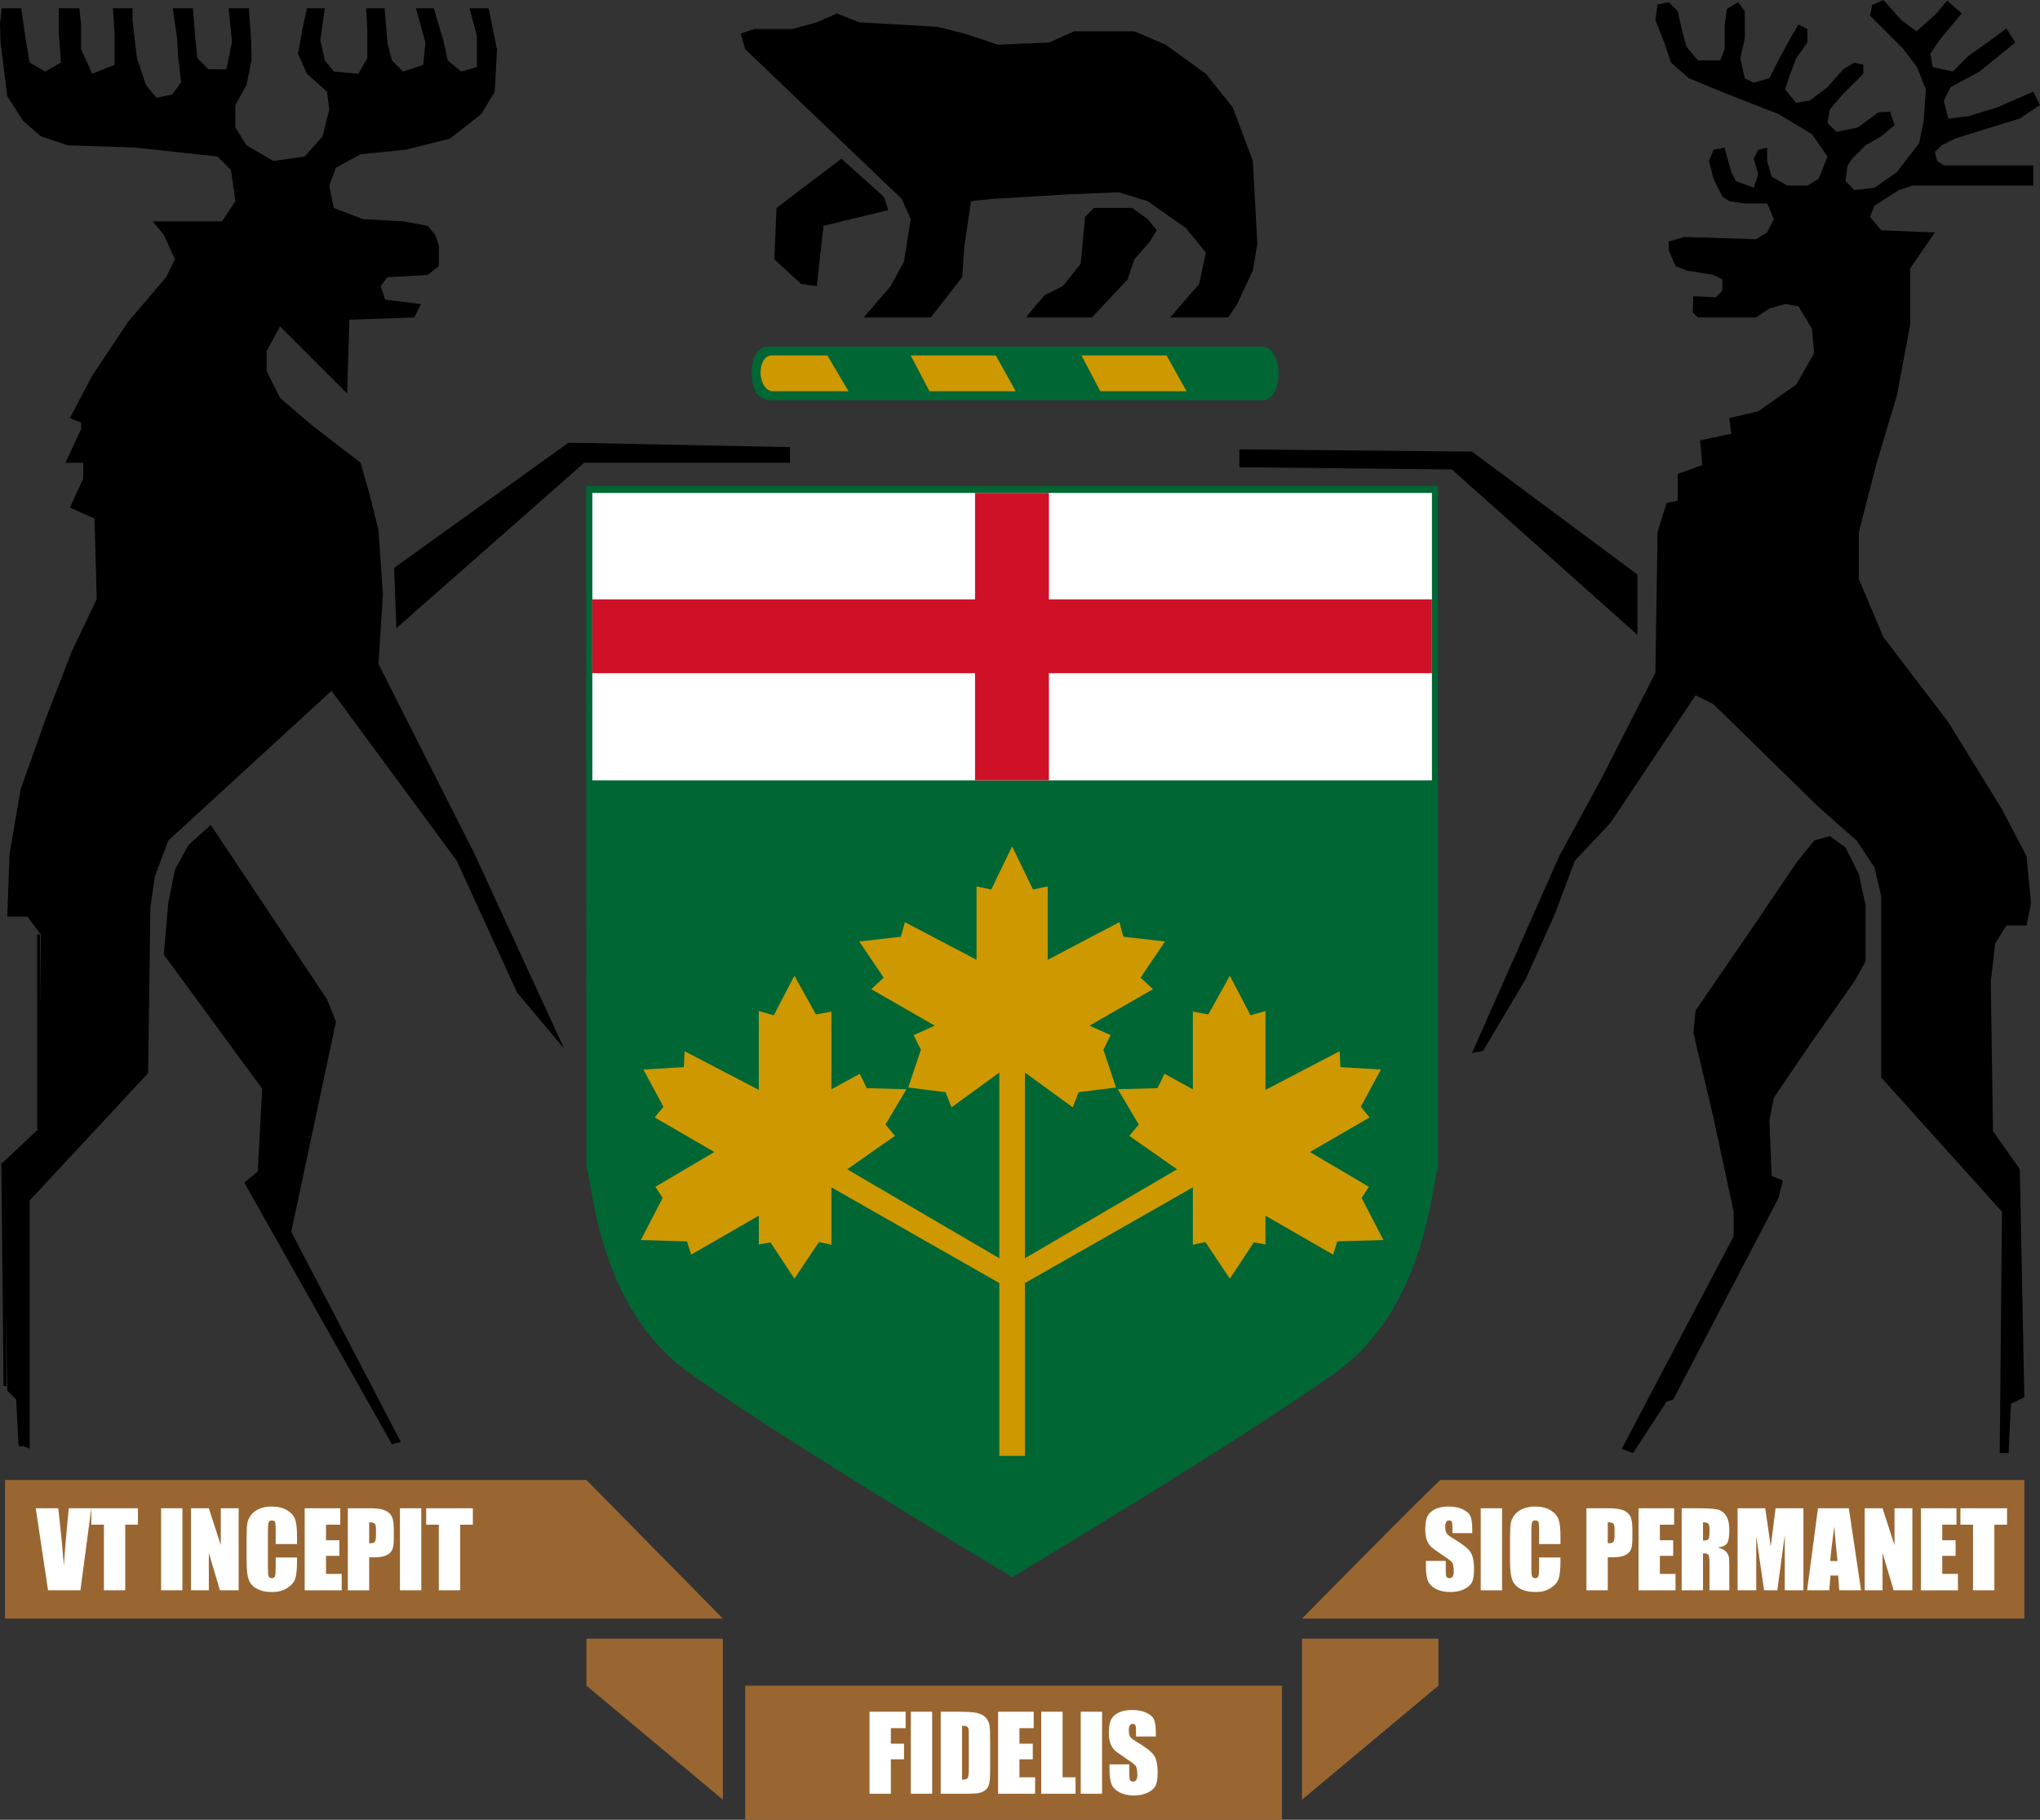
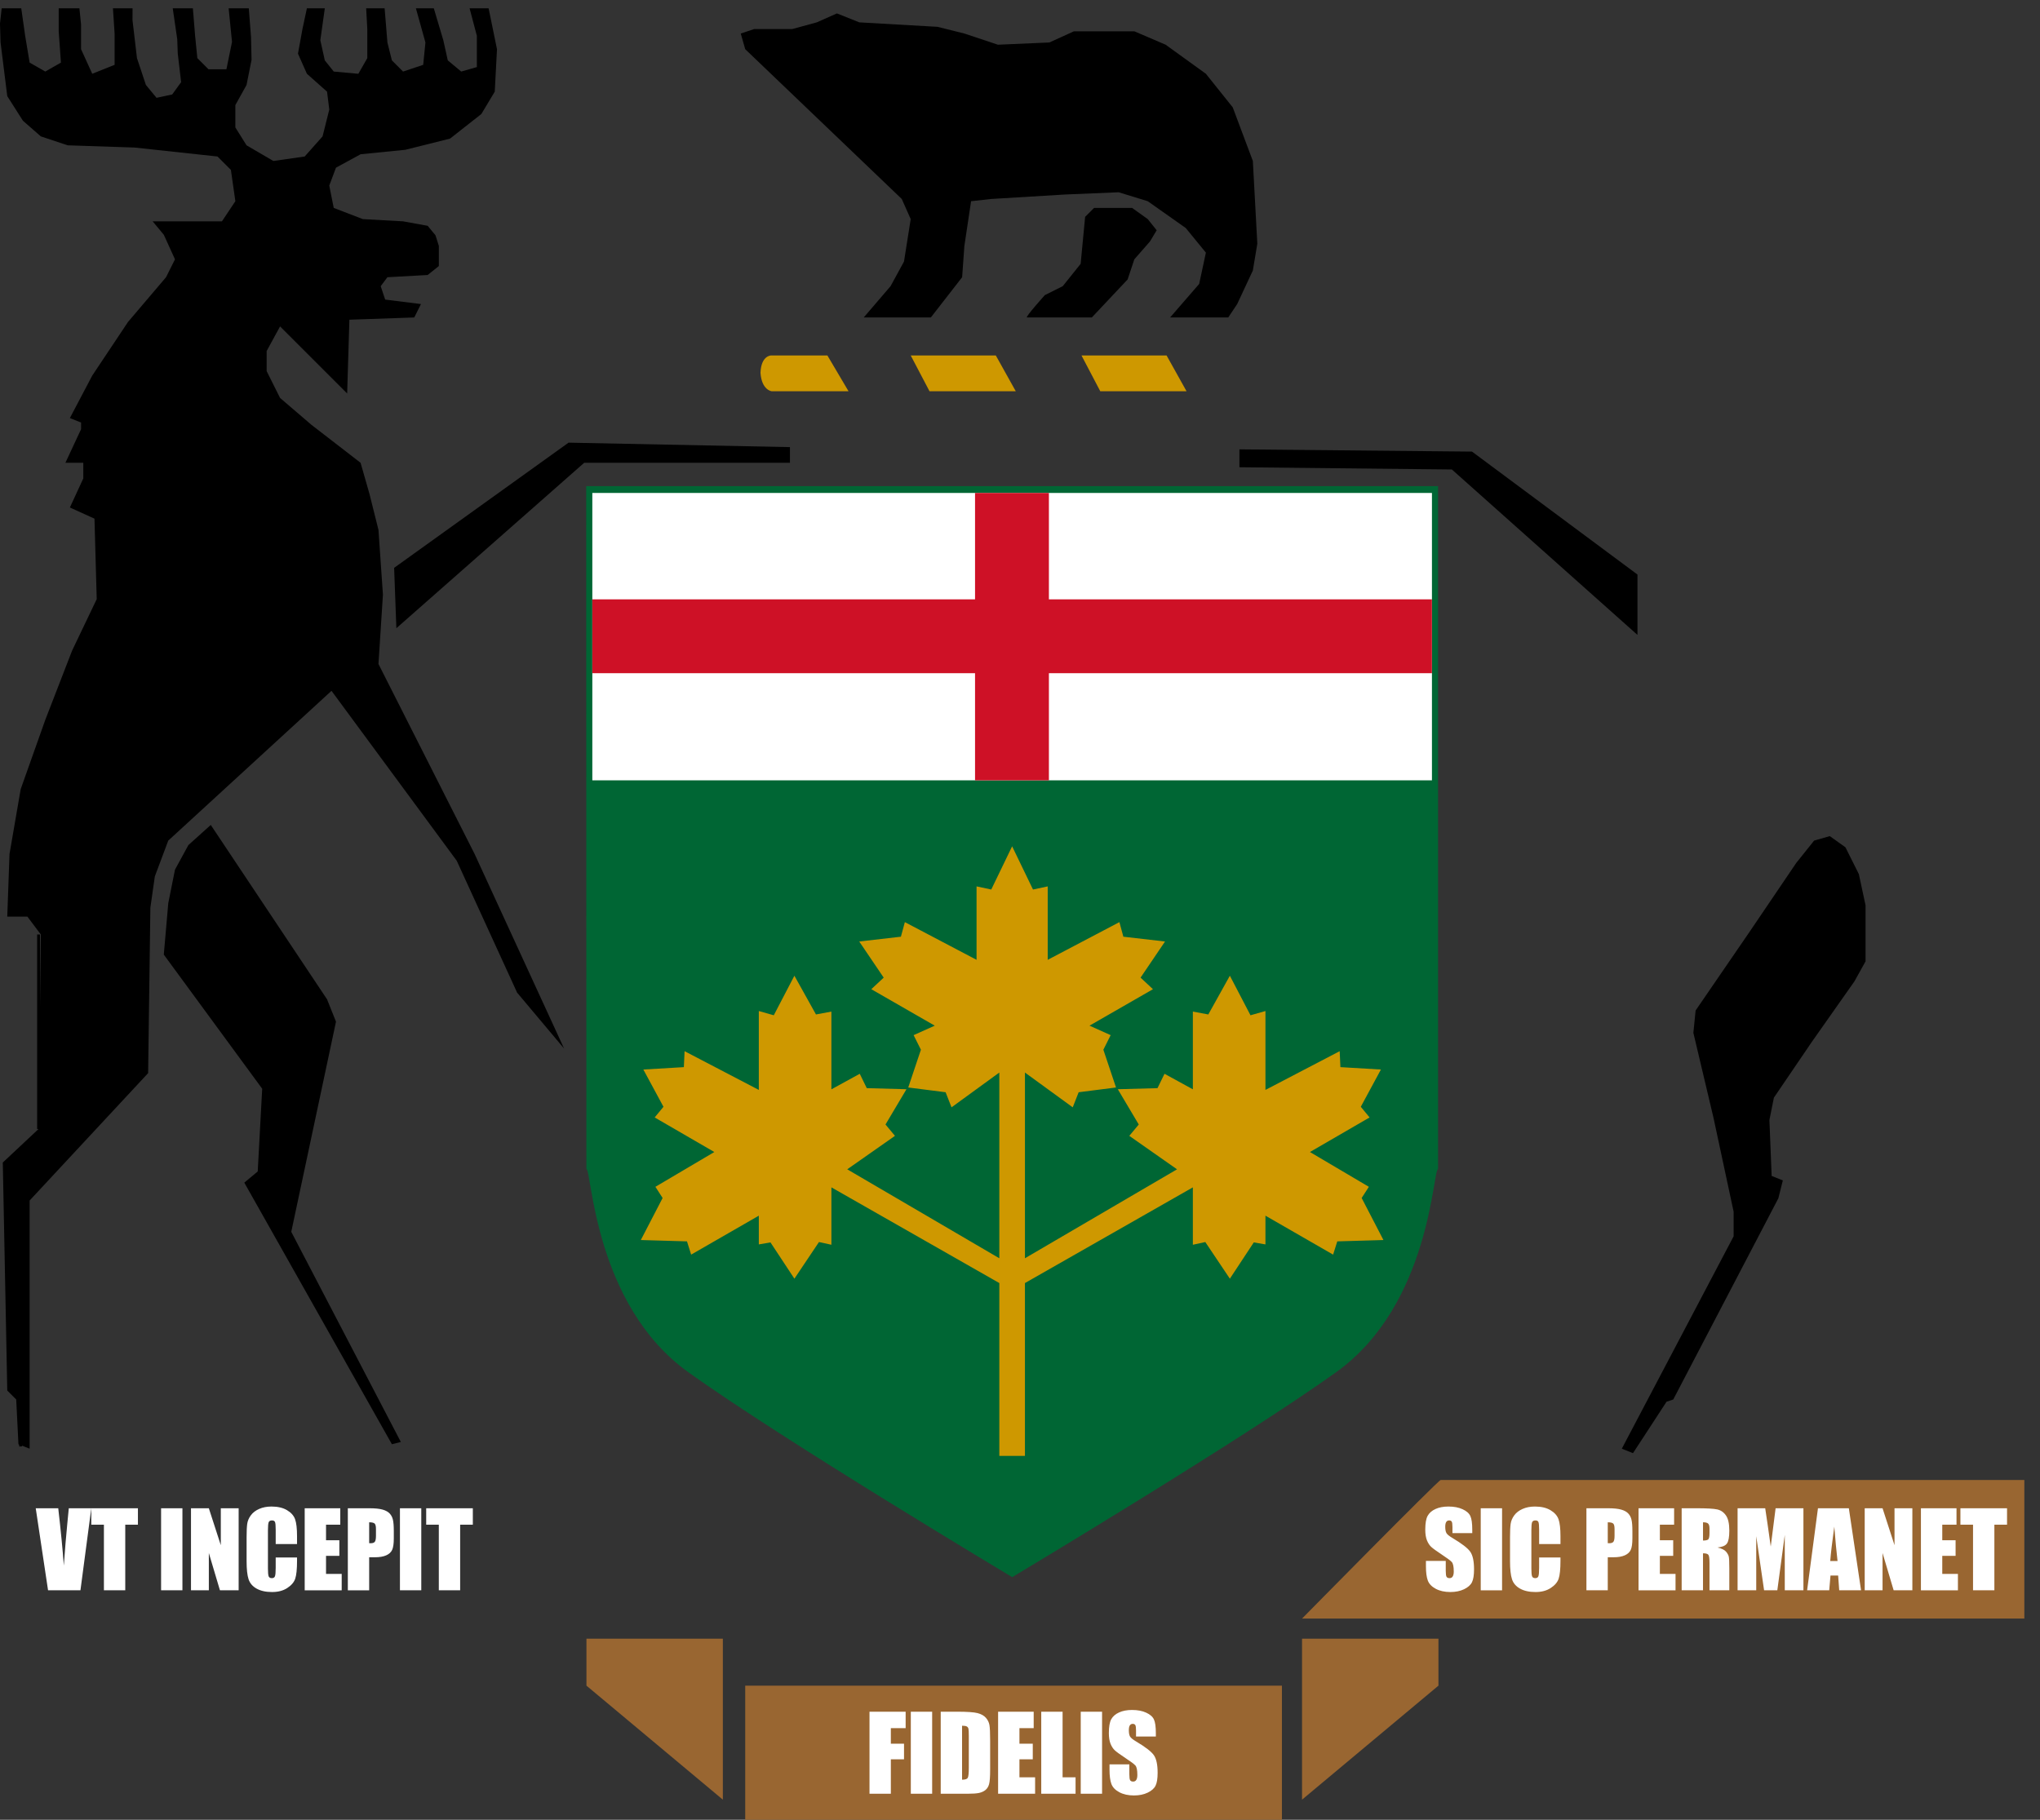
<svg xmlns="http://www.w3.org/2000/svg" xmlns:ns1="http://www.inkscape.org/namespaces/inkscape" xmlns:ns2="http://sodipodi.sourceforge.net/DTD/sodipodi-0.dtd" version="1" x="0" y="0" width="943.236" height="841.645" id="svg548" ns1:version="0.48.2 r9819" ns2:docname="AJAX.svg">
  <rect width="100%" height="100%" fill="#333333" stroke="none" />
  <ns2:namedview pagecolor="#ffffff" bordercolor="#666666" borderopacity="1" objecttolerance="10" gridtolerance="10" guidetolerance="10" ns1:pageopacity="0" ns1:pageshadow="2" ns1:window-width="1280" ns1:window-height="1004" id="namedview41" showgrid="false" fit-margin-top="0" fit-margin-left="0" fit-margin-right="0" fit-margin-bottom="0" ns1:zoom="0.72456085" ns1:cx="632.19151" ns1:cy="414.72888" ns1:window-x="-8" ns1:window-y="-8" ns1:window-maximized="1" ns1:current-layer="g699" />
  <defs id="defs550" />
  <g id="g699" transform="translate(-76.254,-44.46)">
    <g id="g563">
      <path d="m 85.819,713.434 -1.034,-20.68" style="fill:none;stroke:#000000;stroke-width:1pt" id="path552" ns1:connector-curvature="0" />
-       <path d="M 78.581,685.517 77.547,582.12" style="fill:none;stroke:#000000;stroke-width:1pt" id="path553" ns1:connector-curvature="0" />
      <path d="m 94.091,566.611 0,-89.955" style="fill:none;stroke:#000000;stroke-width:1pt" id="path554" ns1:connector-curvature="0" />
      <path d="m 84.785,712.4 -1.034,-20.68 -4.136,-4.136 -2.068,-105.464 16.543,-15.509 1.034,-89.955 -6.204,-8.271 -9.306,0 1.034,-28.951 5.17,-29.985 11.374,-32.053 12.408,-32.053 11.374,-23.781 -1.034,-37.223 -11.374,-5.169 6.204,-13.442 0,-7.238 -8.272,0 7.238,-15.509 0,-3.102 -5.17,-2.068 10.34,-19.645 16.543,-24.815 17.577,-20.679 4.136,-8.272 -5.17,-11.374 -5.169,-6.204 32.052,0 6.204,-9.305 -2.068,-14.476 -6.204,-6.203 -38.256,-4.136 -31.019,-1.034 -12.408,-4.136 -8.272,-7.238 -7.238,-11.373 -3.102,-24.815 -0.259,-8.777 0.775,-7.029 9.053,10e-5 1.805,12.704 2.068,12.408 7.238,4.136 7.238,-4.136 -1.034,-14.475 0.003,-10.636 9.576,0 0.761,7.534 0,11.374 5.17,11.374 10.339,-4.136 0,-14.476 -0.768,-11.67 9.067,0 -0.027,5.466 2.068,17.577 4.136,12.408 4.91,5.944 7.243,-1.544 4.131,-5.694 -1.553,-13.182 -0.249,-6.712 -2.078,-14.263 9.316,0 1.027,12.704 1.034,10.34 5.17,5.17 8.271,0 2.587,-12.667 -1.553,-15.546 9.316,0 1.024,13.233 0.249,10.589 -2.317,11.63 -5.17,9.306 0,10.339 5.17,8.272 12.407,7.238 14.476,-2.068 8.272,-9.306 3.102,-12.408 -1.034,-8.272 -9.306,-8.272 -4.136,-9.306 2.068,-11.374 2.061,-9.602 8.279,0 -2.068,14.772 2.068,9.306 4.135,5.17 11.374,1.034 4.136,-7.238 0,-13.441 -0.519,-9.602 8.532,0 1.293,15.806 2.067,8.272 5.17,5.17 9.306,-3.102 1.034,-10.34 -4.402,-15.806 8.279,0 4.395,14.772 2.067,9.306 6.204,5.17 7.238,-2.068 0,-14.476 -3.365,-12.704 8.794,0 3.877,18.907 -1.034,19.645 -6.204,10.34 -14.476,11.374 -20.679,5.17 -20.679,2.068 -11.374,6.203 -3.101,8.272 2.067,10.34 13.442,5.17 18.611,1.033 11.374,2.068 3.622,4.394 1.548,4.912 0,9.306 -5.17,4.136 -18.611,1.034 -3.102,4.135 2.068,6.204 16.543,2.068 -3.102,6.204 -29.985,1.034 -1.034,34.121 -31.019,-31.019 -6.203,11.373 0,9.306 6.203,12.408 14.476,12.407 22.747,17.577 4.136,14.476 4.136,16.543 2.068,29.985 -2.068,32.053 44.46,87.887 41.358,89.954 -21.713,-25.849 -27.917,-61.003 -57.902,-78.582 -75.479,69.276 -6.203,16.543 -2.068,14.476 -1.034,76.513 -54.8,58.936 0,114.769 -5.17,-2.067 z" style="fill:#000000;fill-rule:evenodd;stroke:none" id="path559" ns1:connector-curvature="0" />
      <path d="m 173.706,425.992 -10.34,9.306 -6.204,11.373 -3.102,15.51 -2.068,23.781 45.495,62.038 -2.068,38.256 -6.204,5.17 68.241,120.974 4.136,-1.034 -50.664,-97.193 20.679,-97.192 -4.135,-10.34 -53.766,-80.649 z" style="fill:#000000;fill-rule:evenodd;stroke:none" id="path561" ns1:connector-curvature="0" />
      <path d="m 259.524,335.004 -1.034,-27.917 80.649,-57.902 102.363,2.068 0,7.237 -95.125,0 -86.853,76.514 z" style="fill:#000000;fill-rule:evenodd;stroke:none" id="path562" ns1:connector-curvature="0" />
    </g>
    <g id="g573">
-       <path d="m 1000.87,716.535 1.04,-111.667 -55.835,-62.038 0,-83.751 -3.102,-13.442 -8.272,-12.407 -17.577,-15.51 -48.596,-47.562 -8.272,-4.136 -39.29,58.936 -16.544,17.578 -9.305,24.815 -13.442,29.985 -19.645,33.086 -5.17,1.034 40.324,-90.988 19.646,-36.189 24.815,-48.596 1.034,-65.14 4.136,-13.441 5.169,-1.034 0,-12.408 11.374,-4.136 -1.034,-11.373 14.475,-3.102 -1.033,-7.238 13.441,-3.102 17.577,-12.407 8.272,-14.476 -1.034,-11.373 -6.204,-10.34 -6.203,-1.034 -7.238,2.068 -6.204,4.136 -26.883,0 -2.325,-2.332 0.243,-7.481 10.354,0.507 3.102,-3.102 0,-5.169 -4.136,-2.068 -12.408,-2.068 -5.17,-2.068 -3.101,-7.238 0,-4.136 7.237,-2.068 33.087,1.034 5.17,-3.102 3.102,-6.203 -3.102,-7.238 -10.34,0 -7.237,-1.034 -3.102,-2.068 -4.136,-8.272 -2.068,-8.271 2.068,-5.17 5.17,-1.034 1.034,4.136 2.067,7.237 2.068,4.136 8.272,3.102 2.068,-6.204 -2.068,-7.237 2.068,-4.136 4.136,-1.034 0,6.204 2.068,7.237 7.238,4.136 9.305,0 5.17,-3.102 4.136,-10.339 -7.238,-10.34 -15.509,-9.306 -23.781,-9.306 -17.578,-7.238 -8.271,-7.238 -3.102,-9.306 -4.136,-10.34 1.034,-7.238 5.17,-1.034 4.135,4.136 2.068,9.306 2.068,7.238 5.17,6.204 10.34,0 2.068,-5.17 0,-11.374 1.034,-7.238 5.169,-3.102 3.102,4.136 0,12.408 -2.068,9.306 2.068,9.306 4.136,2.068 7.238,-2.068 4.136,-8.272 6.203,-11.374 3.102,-5.17 4.136,2.068 0,6.204 -5.17,7.238 -3.102,8.272 -2.067,6.204 5.169,6.204 6.204,-1.034 8.272,-6.204 7.238,-8.272 5.169,-3.102 4.136,1.034 0,4.136 -5.17,5.17 -4.135,4.136 -6.204,7.238 -1.034,6.204 4.136,4.136 9.832,-2.054 9.536,-6.974 5.447,-0.277 2.068,6.204 -6.204,5.17 -7.238,4.136 -6.204,6.204 -2.068,3.101 -1.033,7.238 4.135,4.136 9.306,-1.034 10.34,-7.238 10.339,-13.441 2.068,-10.34 1.034,-14.475 -4.136,-10.34 -6.203,-8.272 -8.272,-8.272 -7.238,-7.238 1.027,-4.906 5.177,-2.331 8.272,9.306 6.98,5.17 8.793,-7.745 5.433,-6.467 6.711,5.94 -10.34,12.408 -4.136,6.204 1.034,6.204 9.306,2.068 7.237,-7.238 7.786,-5.447 9.805,-7.21 4.12,6.454 -16.541,13.441 -13.441,7.238 -3.102,6.204 2.068,8.272 9.305,-1.034 13.442,-4.136 16.539,-7.238 3.11,6.204 -9.31,6.204 -29.984,9.306 -6.204,3.102 -3.102,3.102 1.034,4.136 3.102,2.067 41.354,0 0,9.306 -55.83,0 -6.203,2.068 -11.374,7.238 -2.068,5.17 5.17,6.203 24.815,1.034 -11.374,16.544 0,25.849 -6.203,33.087 -9.306,31.018 -8.272,32.053 0,21.713 11.374,26.883 29.985,39.291 24.816,40.324 11.37,21.714 2.07,21.713 -2.07,10.339 -9.3,0 -5.173,8.272 -2.068,17.578 1.034,69.275 12.407,17.577 2.07,105.464 -6.21,3.102 -1.04,22.672 -4.13,0.075 z" style="fill:#000000;fill-rule:evenodd;stroke:none" id="path570" ns1:connector-curvature="0" />
      <path d="m 833.373,338.105 0,-27.917 -76.513,-56.867 -107.532,-1.034 0,8.271 98.226,1.034 85.819,76.513 z" style="fill:#000000;fill-rule:evenodd;stroke:none" id="path571" ns1:connector-curvature="0" />
      <path d="m 826.135,714.467 51.698,-98.226 0,-11.373 -9.305,-43.427 -9.306,-39.29 1.034,-10.34 24.815,-36.189 21.713,-32.052 8.272,-10.34 7.238,-2.068 7.238,5.17 6.203,12.407 3.102,14.476 0,25.849 -5.17,9.306 -19.645,27.916 -17.577,25.849 -2.068,10.34 1.034,25.849 5.17,2.068 -2.068,8.272 -48.596,93.056 -3.102,1.034 -15.51,23.781 -5.17,-2.068 z" style="fill:#000000;fill-rule:evenodd;stroke:none" id="path572" ns1:connector-curvature="0" />
    </g>
    <g id="g585">
-       <path d="m 434.264,164.4 1.034,-23.781 29.985,-22.747 19.645,17.577 2.068,6.204 -29.985,7.237 -3.102,27.917 -7.238,-1.034 -12.407,-11.373 z" style="fill:#000000;fill-rule:evenodd;stroke:none" id="path577" ns1:connector-curvature="0" />
      <path d="m 551.102,191.283 c -1.034,0 8.271,-10.34 8.271,-10.34 l 8.272,-4.136 8.272,-10.339 2.068,-21.713 4.135,-4.136 17.578,0 7.238,5.17 4.135,5.169 -3.102,5.17 -7.237,8.272 -3.102,9.306 -16.544,17.577 -29.984,0 z" style="fill:#000000;fill-rule:evenodd;stroke:none" id="path578" ns1:connector-curvature="0" />
      <path d="m 475.622,191.283 12.408,-14.476 6.204,-11.373 3.102,-19.645 -4.136,-9.306 -72.378,-69.275 -2.068,-7.238 6.204,-2.068 17.578,0 11.373,-3.102 9.306,-4.136 10.339,4.136 36.189,2.068 12.408,3.102 15.509,5.17 23.781,-1.034 11.374,-5.17 27.917,0 14.475,6.204 18.612,13.442 12.407,15.509 9.306,24.816 2.068,38.256 -2.068,12.408 -7.238,15.509 -4.136,6.204 -26.883,0 13.442,-15.51 3.102,-14.475 -9.306,-11.374 -17.577,-12.407 -13.442,-4.136 -24.815,1.034 -34.121,2.068 -9.305,1.034 -3.102,20.679 -1.034,14.476 -14.476,18.611 -31.019,0 z" style="fill:#000000;fill-rule:evenodd;stroke:none" id="path579" ns1:connector-curvature="0" />
    </g>
    <g id="g594">
-       <path d="m 431.685,229.539 c 0,0 -7.597,0 -7.869,-11.836 -0.271,-12.979 7.326,-12.979 7.055,-12.979 l 229.002,0 c 0,0 7.326,0 7.597,12.436 -0.271,12.379 -7.054,12.379 -7.054,12.379 l -228.731,0 z" style="fill:#006634;fill-rule:evenodd;stroke-width:1pt" id="path589" ns1:connector-curvature="0" />
      <path d="m 506.029,225.404 c 0,0 -8.682,-16.544 -8.682,-16.544 l 39.343,0 9.225,16.544 -39.886,0 z" style="fill:#ce9800;fill-rule:evenodd;stroke-width:1pt" id="path591" ns1:connector-curvature="0" />
      <path d="m 431.413,225.404 c 0,0 -4.612,-0.486 -5.155,-8.515 0.272,-8.029 4.884,-8.029 4.884,-8.029 l 26.048,0 9.767,16.544 -35.544,0 z" transform="translate(1.628,2.44141e-4)" style="fill:#ce9800;fill-rule:evenodd;stroke-width:1pt" id="path592" ns1:connector-curvature="0" />
      <path d="m 506.029,225.404 c 0,0 -8.682,-16.544 -8.682,-16.544 l 39.343,0 9.225,16.544 -39.886,0 z" transform="translate(78.957,2.44141e-4)" style="fill:#ce9800;fill-rule:evenodd;stroke-width:1pt" id="path593" ns1:connector-curvature="0" />
    </g>
    <g id="g649">
-       <path d="m 78.581,793.049 0,-64.106 268.83,0 63.072,64.106 -331.902,0 z" style="fill:#996631;fill-opacity:1;fill-rule:evenodd;stroke:none" id="path643" ns1:connector-curvature="0" />
      <path d="m 347.411,802.354 0,21.713 63.072,52.732 0,-74.445 -63.072,0 z" style="fill:#996631;fill-opacity:1;fill-rule:evenodd;stroke:none" id="path644" ns1:connector-curvature="0" />
      <path d="m 420.822,824.067 0,62.038 248.151,0 0,-62.038 -248.151,0 z" style="fill:#996631;fill-opacity:1;fill-rule:evenodd;stroke:none" id="path645" ns1:connector-curvature="0" />
      <path d="m 678.279,876.799 0,-74.445 63.072,0 0,21.713 -63.072,52.732 z" style="fill:#996631;fill-opacity:1;fill-rule:evenodd;stroke:none" id="path646" ns1:connector-curvature="0" />
      <path d="m 678.279,793.049 c 0,0 63.072,-64.106 64.105,-64.106 l 269.866,0 0,64.106 -333.971,0 z" style="fill:#996631;fill-opacity:1;fill-rule:evenodd;stroke:none" id="path647" ns1:connector-curvature="0" />
      <path d="m 294.877,742.696 0,7.593 -5.86,0 0,30.352 -9.867,0 0,-30.352 -5.836,0 0,-7.593 21.563,0 z m -23.836,0 0,37.945 -9.867,0 0,-37.945 9.867,0 z m -33.961,0 9.937,0 c 2.688,0 4.75,0.211 6.188,0.632 1.453,0.422 2.539,1.032 3.258,1.829 0.734,0.796 1.226,1.765 1.476,2.906 0.266,1.125 0.399,2.875 0.399,5.25 l 0,3.304 c 0,2.422 -0.25,4.188 -0.75,5.297 -0.5,1.11 -1.422,1.961 -2.766,2.555 -1.328,0.594 -3.07,0.891 -5.226,0.891 l -2.649,0 0,15.281 -9.867,0 0,-37.945 z m 9.867,6.492 0,9.656 c 0.281,0.016 0.524,0.023 0.727,0.023 0.906,0 1.531,-0.218 1.875,-0.656 0.359,-0.453 0.539,-1.383 0.539,-2.789 l 0,-3.117 c 0,-1.297 -0.203,-2.141 -0.61,-2.531 -0.406,-0.391 -1.25,-0.586 -2.531,-0.586 z m -29.812,-6.492 16.453,0 0,7.593 -6.586,0 0,7.196 6.164,0 0,7.218 -6.164,0 0,8.344 7.242,0 0,7.594 -17.109,0 0,-37.945 z m -3.539,16.546 -9.868,0 0,-6.609 c 0,-1.922 -0.109,-3.117 -0.328,-3.586 -0.203,-0.484 -0.664,-0.726 -1.383,-0.726 -0.812,0 -1.328,0.289 -1.546,0.867 -0.219,0.578 -0.329,1.828 -0.329,3.75 l 0,17.625 c 0,1.844 0.11,3.047 0.329,3.609 0.218,0.563 0.711,0.844 1.476,0.844 0.735,0 1.211,-0.281 1.43,-0.844 0.234,-0.562 0.351,-1.883 0.351,-3.961 l 0,-4.758 9.868,0 0,1.477 c 0,3.922 -0.282,6.703 -0.844,8.344 -0.547,1.64 -1.774,3.078 -3.68,4.312 -1.89,1.235 -4.226,1.852 -7.008,1.852 -2.89,0 -5.273,-0.524 -7.148,-1.571 -1.875,-1.046 -3.117,-2.492 -3.727,-4.335 -0.609,-1.86 -0.914,-4.649 -0.914,-8.368 l 0,-11.086 c 0,-2.734 0.094,-4.781 0.282,-6.14 0.187,-1.375 0.742,-2.696 1.664,-3.961 0.937,-1.266 2.226,-2.258 3.867,-2.977 1.656,-0.734 3.554,-1.101 5.695,-1.101 2.906,0 5.305,0.562 7.195,1.687 1.891,1.125 3.133,2.531 3.727,4.219 0.594,1.672 0.891,4.281 0.891,7.828 l 0,3.609 z m -27,-16.546 0,37.945 -8.649,0 -5.133,-17.25 0,17.25 -8.25,0 0,-37.945 8.25,0 5.532,17.086 0,-17.086 8.25,0 z m -25.993,0 0,37.945 -9.867,0 0,-37.945 9.867,0 z m -20.578,0 0,7.593 -5.859,0 0,30.352 -9.867,0 0,-30.352 -5.836,0 0,-7.593 21.562,0 z m -21.562,0 -5.016,37.945 -14.976,0 -5.695,-37.945 10.407,0 c 1.203,10.453 2.062,19.289 2.578,26.507 0.515,-7.296 1.054,-13.781 1.617,-19.453 l 0.68,-7.054 10.406,0 z" transform="translate(0,-0.673)" style="font-weight:normal;fill:#ffffff;stroke:none;font-family:Impact" id="path627" ns1:connector-curvature="0" />
      <path d="m 599.65,846.203 -9.164,0 0,-2.813 c 0,-1.312 -0.117,-2.148 -0.352,-2.508 -0.234,-0.359 -0.625,-0.539 -1.172,-0.539 -0.593,0 -1.046,0.242 -1.359,0.727 -0.297,0.484 -0.445,1.219 -0.445,2.203 0,1.266 0.172,2.219 0.515,2.859 0.328,0.641 1.258,1.414 2.789,2.321 4.391,2.609 7.157,4.75 8.297,6.421 1.141,1.672 1.711,4.368 1.711,8.086 0,2.704 -0.32,4.696 -0.961,5.977 -0.625,1.281 -1.843,2.359 -3.656,3.234 -1.812,0.86 -3.922,1.289 -6.328,1.289 -2.641,0 -4.899,-0.5 -6.774,-1.5 -1.859,-1 -3.078,-2.273 -3.656,-3.82 -0.578,-1.547 -0.867,-3.742 -0.867,-6.586 l 0,-2.484 9.164,0 0,4.617 c 0,1.422 0.125,2.336 0.375,2.742 0.266,0.406 0.727,0.61 1.383,0.61 0.656,0 1.141,-0.258 1.453,-0.774 0.328,-0.516 0.492,-1.281 0.492,-2.297 0,-2.234 -0.304,-3.695 -0.914,-4.383 -0.625,-0.687 -2.164,-1.836 -4.617,-3.445 -2.453,-1.625 -4.078,-2.805 -4.875,-3.539 -0.797,-0.734 -1.461,-1.75 -1.992,-3.047 -0.516,-1.297 -0.774,-2.953 -0.774,-4.969 0,-2.906 0.368,-5.031 1.102,-6.375 0.75,-1.343 1.953,-2.39 3.609,-3.14 1.657,-0.766 3.657,-1.149 6,-1.149 2.563,0 4.742,0.414 6.539,1.243 1.813,0.828 3.008,1.875 3.586,3.14 0.594,1.25 0.891,3.383 0.891,6.399 l 0,1.5 z m -24.867,-11.485 0,37.946 -9.867,0 0,-37.946 9.867,0 z m -18.258,0 0,30.352 6,0 0,7.594 -15.867,0 0,-37.946 9.867,0 z m -29.813,0 16.454,0 0,7.594 -6.586,0 0,7.195 6.164,0 0,7.219 -6.164,0 0,8.344 7.242,0 0,7.594 -17.11,0 0,-37.946 z m -26.531,0 7.383,0 c 4.766,0 7.984,0.219 9.656,0.656 1.688,0.438 2.969,1.157 3.844,2.157 0.875,1 1.422,2.117 1.641,3.351 0.218,1.219 0.328,3.625 0.328,7.219 l 0,13.289 c 0,3.406 -0.164,5.688 -0.492,6.844 -0.313,1.14 -0.868,2.039 -1.665,2.695 -0.796,0.641 -1.781,1.094 -2.953,1.36 -1.172,0.25 -2.937,0.375 -5.297,0.375 l -12.445,0 0,-37.946 z m 9.867,6.492 0,24.961 c 1.422,0 2.297,-0.281 2.625,-0.843 0.328,-0.579 0.493,-2.133 0.493,-4.664 l 0,-14.743 c 0,-1.718 -0.055,-2.82 -0.165,-3.304 -0.109,-0.485 -0.359,-0.836 -0.75,-1.055 -0.39,-0.234 -1.125,-0.352 -2.203,-0.352 z m -13.828,-6.492 0,37.946 -9.867,0 0,-37.946 9.867,0 z m -28.969,0 16.711,0 0,7.594 -6.843,0 0,7.195 6.093,0 0,7.219 -6.093,0 0,15.938 -9.868,0 0,-37.946 z" transform="translate(11.037,1.396)" style="font-weight:normal;fill:#ffffff;stroke:none;font-family:Impact" id="path628" ns1:connector-curvature="0" />
      <path d="m 1004.25,745.797 0,7.594 -5.856,0 0,30.352 -9.867,0 0,-30.352 -5.836,0 0,-7.594 21.559,0 z m -39.817,0 16.453,0 0,7.594 -6.586,0 0,7.196 6.164,0 0,7.218 -6.164,0 0,8.344 7.242,0 0,7.594 -17.109,0 0,-37.946 z m -3.961,0 0,37.946 -8.648,0 -5.133,-17.25 0,17.25 -8.25,0 0,-37.946 8.25,0 5.531,17.086 0,-17.086 8.25,0 z m -29.367,0 5.648,37.946 -10.101,0 -0.492,-6.821 -3.54,0 -0.585,6.821 -10.219,0 5.015,-37.946 14.274,0 z m -5.227,24.399 c -0.5,-4.297 -1,-9.602 -1.5,-15.914 -1,7.25 -1.625,12.555 -1.875,15.914 l 3.375,0 z m -15.773,-24.399 0,37.946 -8.625,0 0,-25.617 -3.445,25.617 -6.118,0 -3.632,-25.031 0,25.031 -8.625,0 0,-37.946 12.773,0 c 0.375,2.282 0.773,4.969 1.195,8.063 l 1.36,9.656 2.25,-17.719 12.867,0 z m -56.297,0 6.984,0 c 4.657,0 7.805,0.18 9.446,0.54 1.656,0.359 3,1.281 4.031,2.765 1.047,1.469 1.57,3.82 1.57,7.055 0,2.953 -0.367,4.937 -1.101,5.953 -0.735,1.016 -2.18,1.625 -4.336,1.828 1.953,0.484 3.265,1.133 3.937,1.945 0.672,0.813 1.086,1.563 1.242,2.25 0.172,0.672 0.258,2.539 0.258,5.602 l 0,10.008 -9.164,0 0,-12.61 c 0,-2.031 -0.164,-3.289 -0.492,-3.773 -0.313,-0.484 -1.148,-0.727 -2.508,-0.727 l 0,17.11 -9.867,0 0,-37.946 z m 9.867,6.493 0,8.437 c 1.11,0 1.883,-0.148 2.32,-0.445 0.454,-0.313 0.68,-1.305 0.68,-2.977 l 0,-2.086 c 0,-1.203 -0.219,-1.992 -0.656,-2.367 -0.422,-0.375 -1.203,-0.562 -2.344,-0.562 z m -29.812,-6.493 16.453,0 0,7.594 -6.586,0 0,7.196 6.164,0 0,7.218 -6.164,0 0,8.344 7.242,0 0,7.594 -17.109,0 0,-37.946 z m -24.094,0 9.937,0 c 2.688,0 4.75,0.211 6.188,0.633 1.453,0.422 2.539,1.032 3.258,1.828 0.734,0.797 1.226,1.766 1.476,2.907 0.266,1.125 0.399,2.875 0.399,5.25 l 0,3.304 c 0,2.422 -0.25,4.188 -0.75,5.297 -0.5,1.11 -1.422,1.961 -2.766,2.555 -1.328,0.594 -3.07,0.891 -5.226,0.891 l -2.649,0 0,15.281 -9.867,0 0,-37.946 z m 9.867,6.493 0,9.656 c 0.281,0.016 0.524,0.023 0.727,0.023 0.906,0 1.531,-0.218 1.875,-0.656 0.359,-0.453 0.539,-1.383 0.539,-2.789 l 0,-3.117 c 0,-1.297 -0.203,-2.141 -0.61,-2.531 -0.406,-0.391 -1.25,-0.586 -2.531,-0.586 z m -21.867,10.054 -9.867,0 0,-6.609 c 0,-1.922 -0.11,-3.117 -0.328,-3.586 -0.204,-0.484 -0.664,-0.727 -1.383,-0.727 -0.813,0 -1.328,0.29 -1.547,0.868 -0.219,0.578 -0.328,1.828 -0.328,3.75 l 0,17.625 c 0,1.843 0.109,3.047 0.328,3.609 0.219,0.563 0.711,0.844 1.476,0.844 0.735,0 1.211,-0.281 1.43,-0.844 0.235,-0.562 0.352,-1.883 0.352,-3.961 l 0,-4.758 9.867,0 0,1.477 c 0,3.922 -0.281,6.703 -0.844,8.344 -0.547,1.64 -1.773,3.078 -3.68,4.312 -1.89,1.234 -4.226,1.852 -7.007,1.852 -2.891,0 -5.274,-0.524 -7.149,-1.571 -1.875,-1.047 -3.117,-2.492 -3.726,-4.336 -0.61,-1.859 -0.914,-4.648 -0.914,-8.367 l 0,-11.086 c 0,-2.734 0.093,-4.781 0.281,-6.14 0.187,-1.375 0.742,-2.696 1.664,-3.961 0.937,-1.266 2.226,-2.258 3.867,-2.977 1.656,-0.734 3.555,-1.101 5.695,-1.101 2.907,0 5.305,0.562 7.196,1.687 1.89,1.125 3.133,2.531 3.726,4.219 0.594,1.672 0.891,4.281 0.891,7.828 l 0,3.609 z m -27,-16.547 0,37.946 -9.867,0 0,-37.946 9.867,0 z m -13.781,11.485 -9.164,0 0,-2.813 c 0,-1.312 -0.118,-2.148 -0.352,-2.507 -0.234,-0.36 -0.625,-0.54 -1.172,-0.54 -0.594,0 -1.047,0.243 -1.359,0.727 -0.297,0.484 -0.446,1.219 -0.446,2.203 0,1.266 0.172,2.219 0.516,2.86 0.328,0.64 1.258,1.414 2.789,2.32 4.391,2.609 7.156,4.75 8.297,6.422 1.141,1.672 1.711,4.367 1.711,8.086 0,2.703 -0.32,4.695 -0.961,5.976 -0.625,1.281 -1.844,2.36 -3.656,3.235 -1.813,0.859 -3.922,1.289 -6.328,1.289 -2.641,0 -4.899,-0.5 -6.774,-1.5 -1.859,-1 -3.078,-2.274 -3.656,-3.821 -0.578,-1.547 -0.867,-3.742 -0.867,-6.586 l 0,-2.484 9.164,0 0,4.617 c 0,1.422 0.125,2.336 0.375,2.742 0.265,0.407 0.726,0.61 1.383,0.61 0.656,0 1.14,-0.258 1.453,-0.774 0.328,-0.515 0.492,-1.281 0.492,-2.297 0,-2.234 -0.305,-3.695 -0.914,-4.382 -0.625,-0.688 -2.164,-1.836 -4.617,-3.446 -2.453,-1.625 -4.078,-2.804 -4.875,-3.539 -0.797,-0.734 -1.461,-1.75 -1.992,-3.047 -0.516,-1.296 -0.774,-2.953 -0.774,-4.968 0,-2.907 0.367,-5.032 1.102,-6.375 0.75,-1.344 1.953,-2.391 3.609,-3.141 1.656,-0.766 3.656,-1.148 6,-1.148 2.563,0 4.742,0.414 6.539,1.242 1.813,0.828 3.008,1.875 3.586,3.14 0.594,1.25 0.891,3.383 0.891,6.399 l 0,1.5 z" transform="translate(0,-3.774)" style="font-weight:normal;fill:#ffffff;stroke:none;font-family:Impact" id="path629" ns1:connector-curvature="0" />
    </g>
    <g transform="matrix(2.271,0,0,2.271,-247.622,-644.889)" id="g618">
      <path d="m 435.398,402.553 -173.428,0 -0.005,0 0.035,139.079 c 1.091,0 1.508,27.562 20.718,41.343 19.21,13.781 65.981,41.76 65.981,41.76 0,0 46.771,-27.979 65.981,-41.76 19.21,-13.781 19.627,-41.343 20.718,-41.343 l 0,-139.079 z" style="fill:#006634;fill-rule:evenodd;stroke-width:1pt" id="path564" ns1:connector-curvature="0" />
      <rect width="0" height="10.72" x="263.369" y="403.935" style="fill:#808080;fill-rule:evenodd;stroke-width:1pt" id="rect574" />
      <path d="m 351.739,600.037 0,-35.194 34.189,-19.489 0,11.688 2.531,-0.551 5.002,7.461 4.871,-7.389 2.372,0.41 0,-5.853 13.778,7.932 0.848,-2.699 9.399,-0.271 -4.437,-8.562 1.467,-2.278 -11.996,-7.085 12.144,-7.041 -1.789,-2.173 4.096,-7.584 -8.247,-0.489 -0.148,-3.249 -15.115,7.888 0,-16.066 -3.045,0.866 -4.198,-8.055 -4.39,7.888 -3.143,-0.586 0,15.833 -5.774,-3.165 -1.427,2.927 -8.08,0.22 4.266,7.182 -1.926,2.312 9.717,6.813 -30.965,18.116 0,-37.823 9.73,7.084 1.206,-3.072 7.607,-0.969 -2.577,-7.69 1.485,-2.97 -4.306,-1.93 12.919,-7.425 -2.524,-2.358 4.98,-7.356 -8.483,-0.978 -0.804,-2.97 -14.597,7.678 0,-14.955 -2.994,0.638 -4.25,-8.798 -4.25,8.798 -2.994,-0.638 0,14.955 -14.597,-7.678 -0.804,2.97 -8.483,0.978 4.98,7.356 -2.524,2.358 12.919,7.425 -4.306,1.93 1.485,2.97 -2.577,7.69 7.607,0.969 1.206,3.072 9.73,-7.084 0,37.823 -30.965,-18.116 9.717,-6.813 -1.926,-2.312 4.266,-7.182 -8.08,-0.22 -1.427,-2.927 -5.774,3.165 0,-15.833 -3.143,0.586 -4.39,-7.888 -4.198,8.055 -3.045,-0.866 0,16.066 -15.115,-7.888 -0.148,3.249 -8.247,0.489 4.096,7.584 -1.789,2.173 12.144,7.041 -11.996,7.085 1.467,2.278 -4.437,8.562 9.399,0.271 0.848,2.699 13.778,-7.932 0,5.853 2.372,-0.41 4.871,7.389 5.002,-7.461 2.531,0.551 0,-11.688 34.189,19.489 0,35.194 5.216,0 z" transform="translate(-0.449,0)" style="fill:#ce9800;fill-rule:evenodd;stroke-width:1pt" id="path604" ns1:connector-curvature="0" />
      <g transform="translate(-0.159,0)" id="g605">
        <rect width="170.944" height="58.526" x="263.369" y="403.935" style="fill:#ffffff;fill-rule:evenodd;stroke-width:1pt" id="rect575" />
        <path d="m 263.369,440.643 77.92,0 0,21.819 15.039,0 0,-21.819 77.985,0 0,-15.039 -77.985,0 0,-21.669 -15.039,0 0,21.669 -77.92,0 0,15.039 z" style="fill:#ce1126;fill-opacity:1;fill-rule:evenodd;stroke-width:1pt" id="path590" ns1:connector-curvature="0" />
      </g>
    </g>
  </g>
</svg>